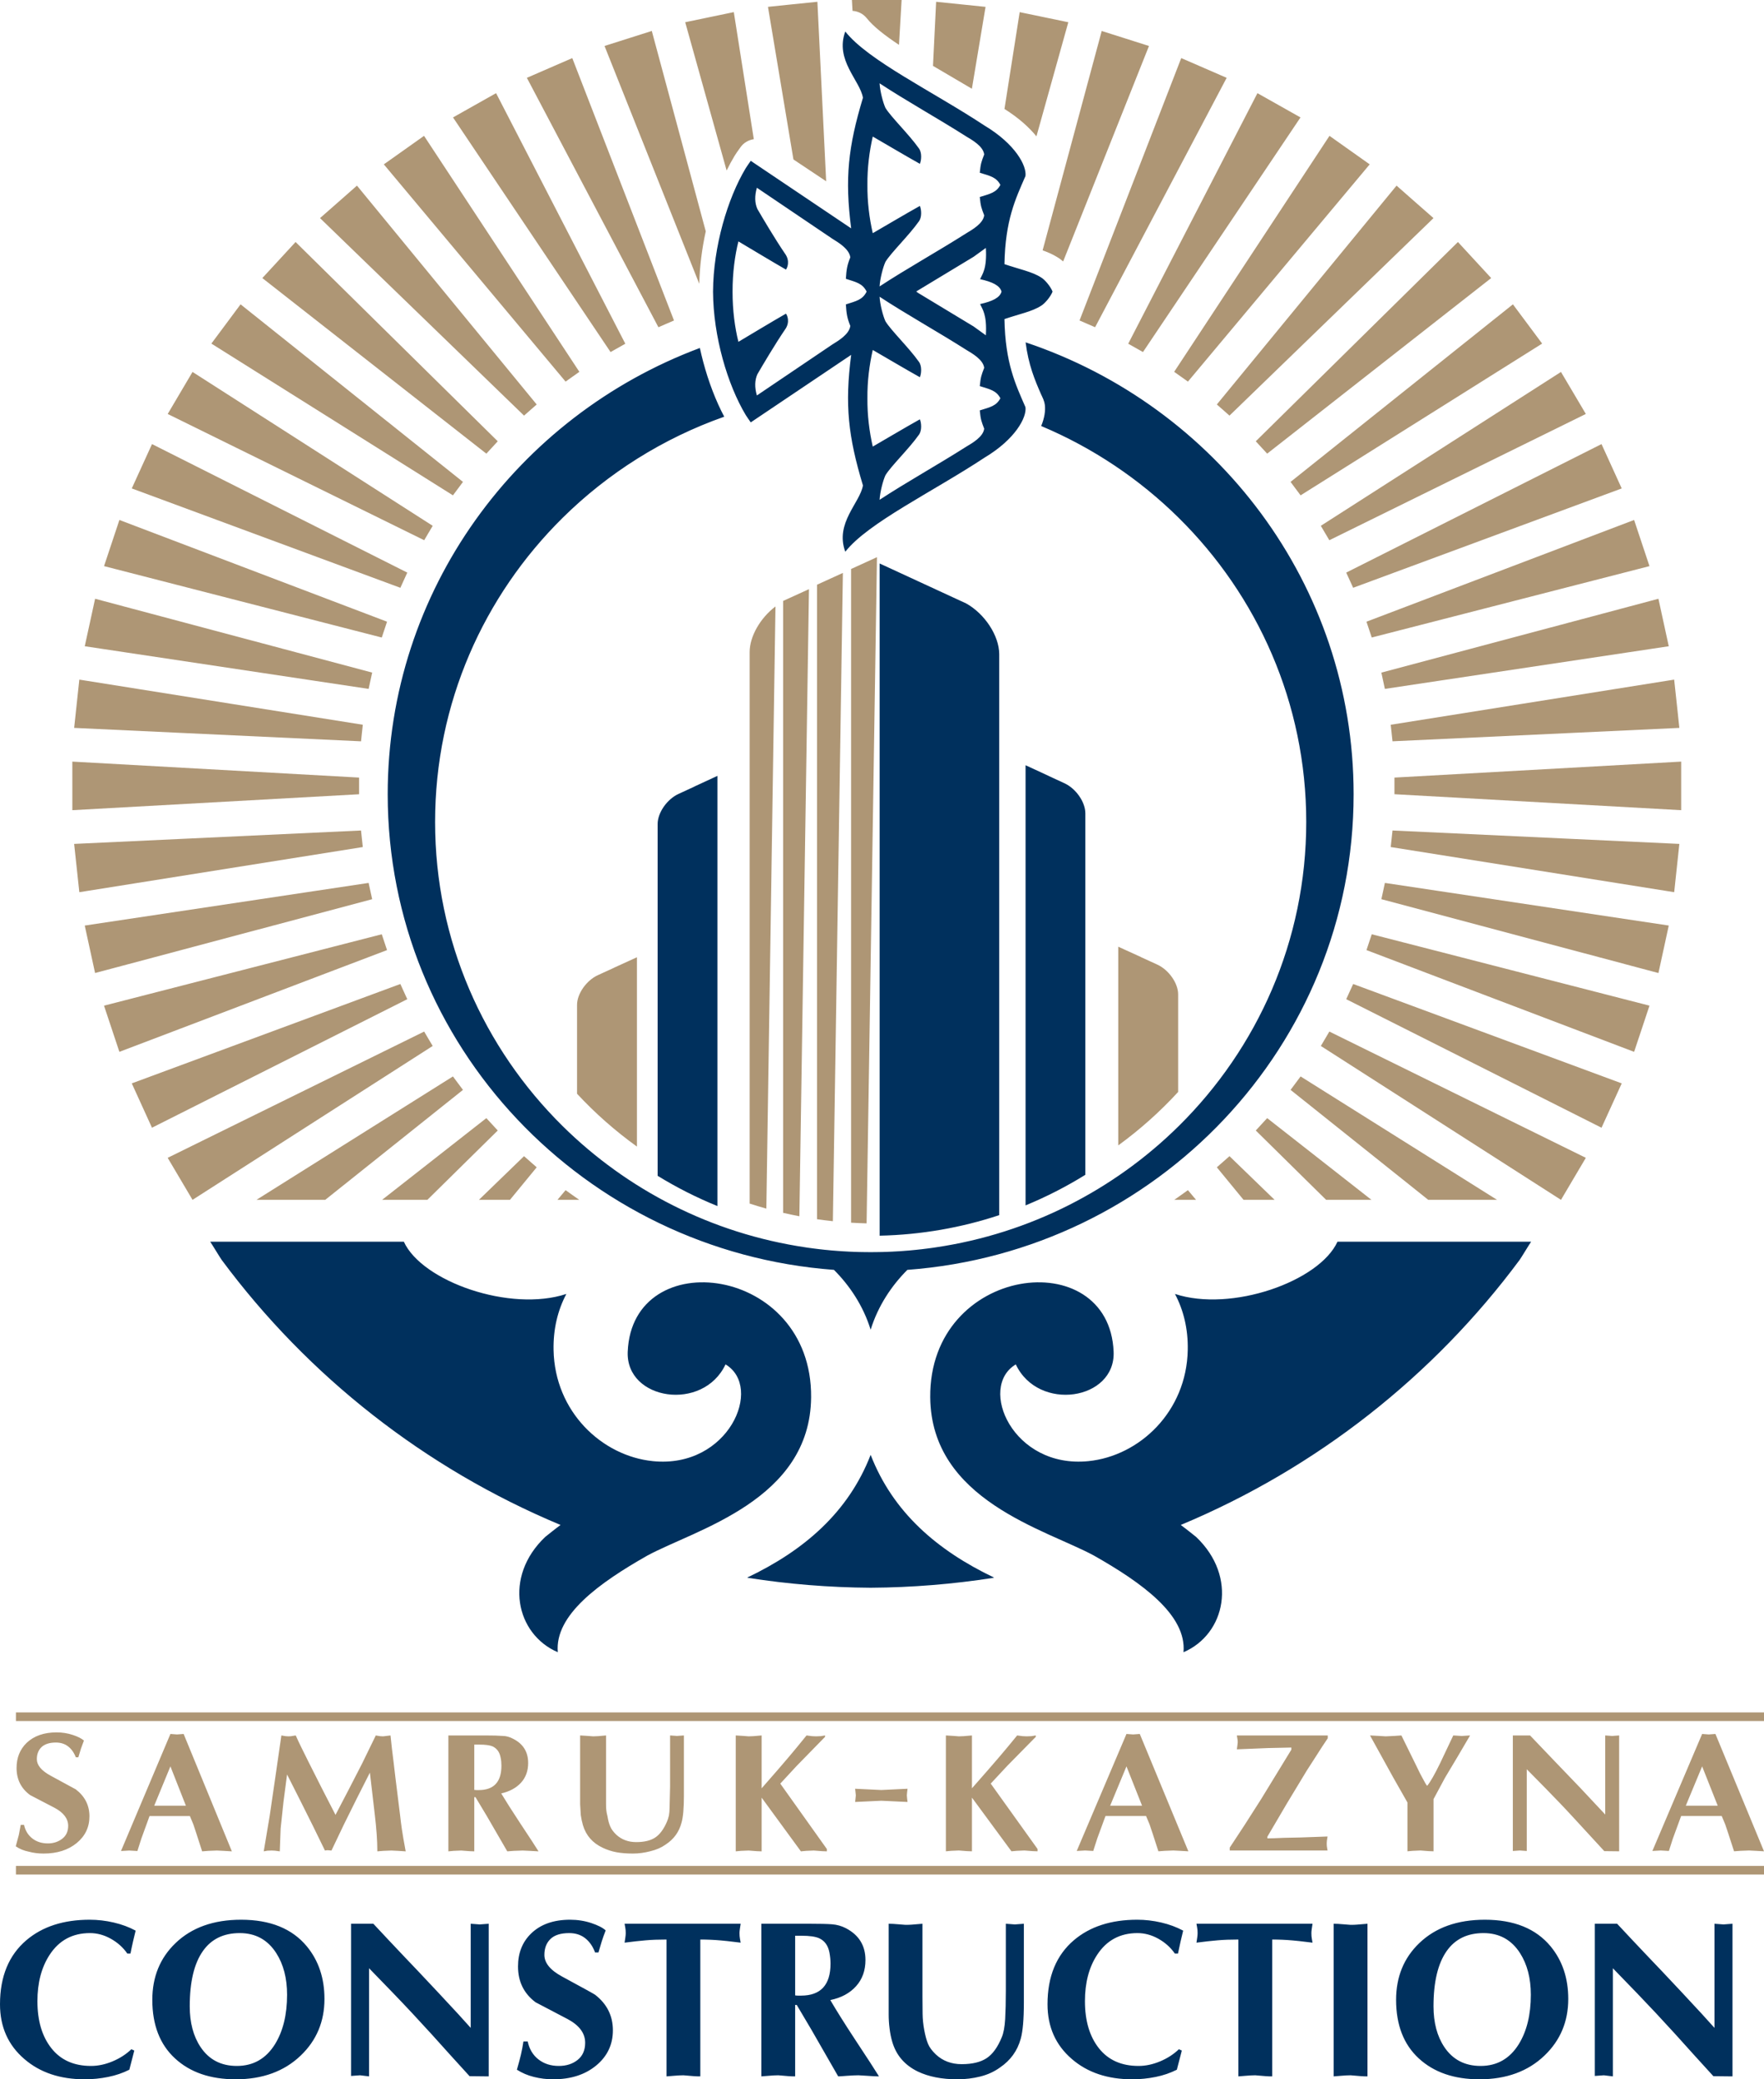
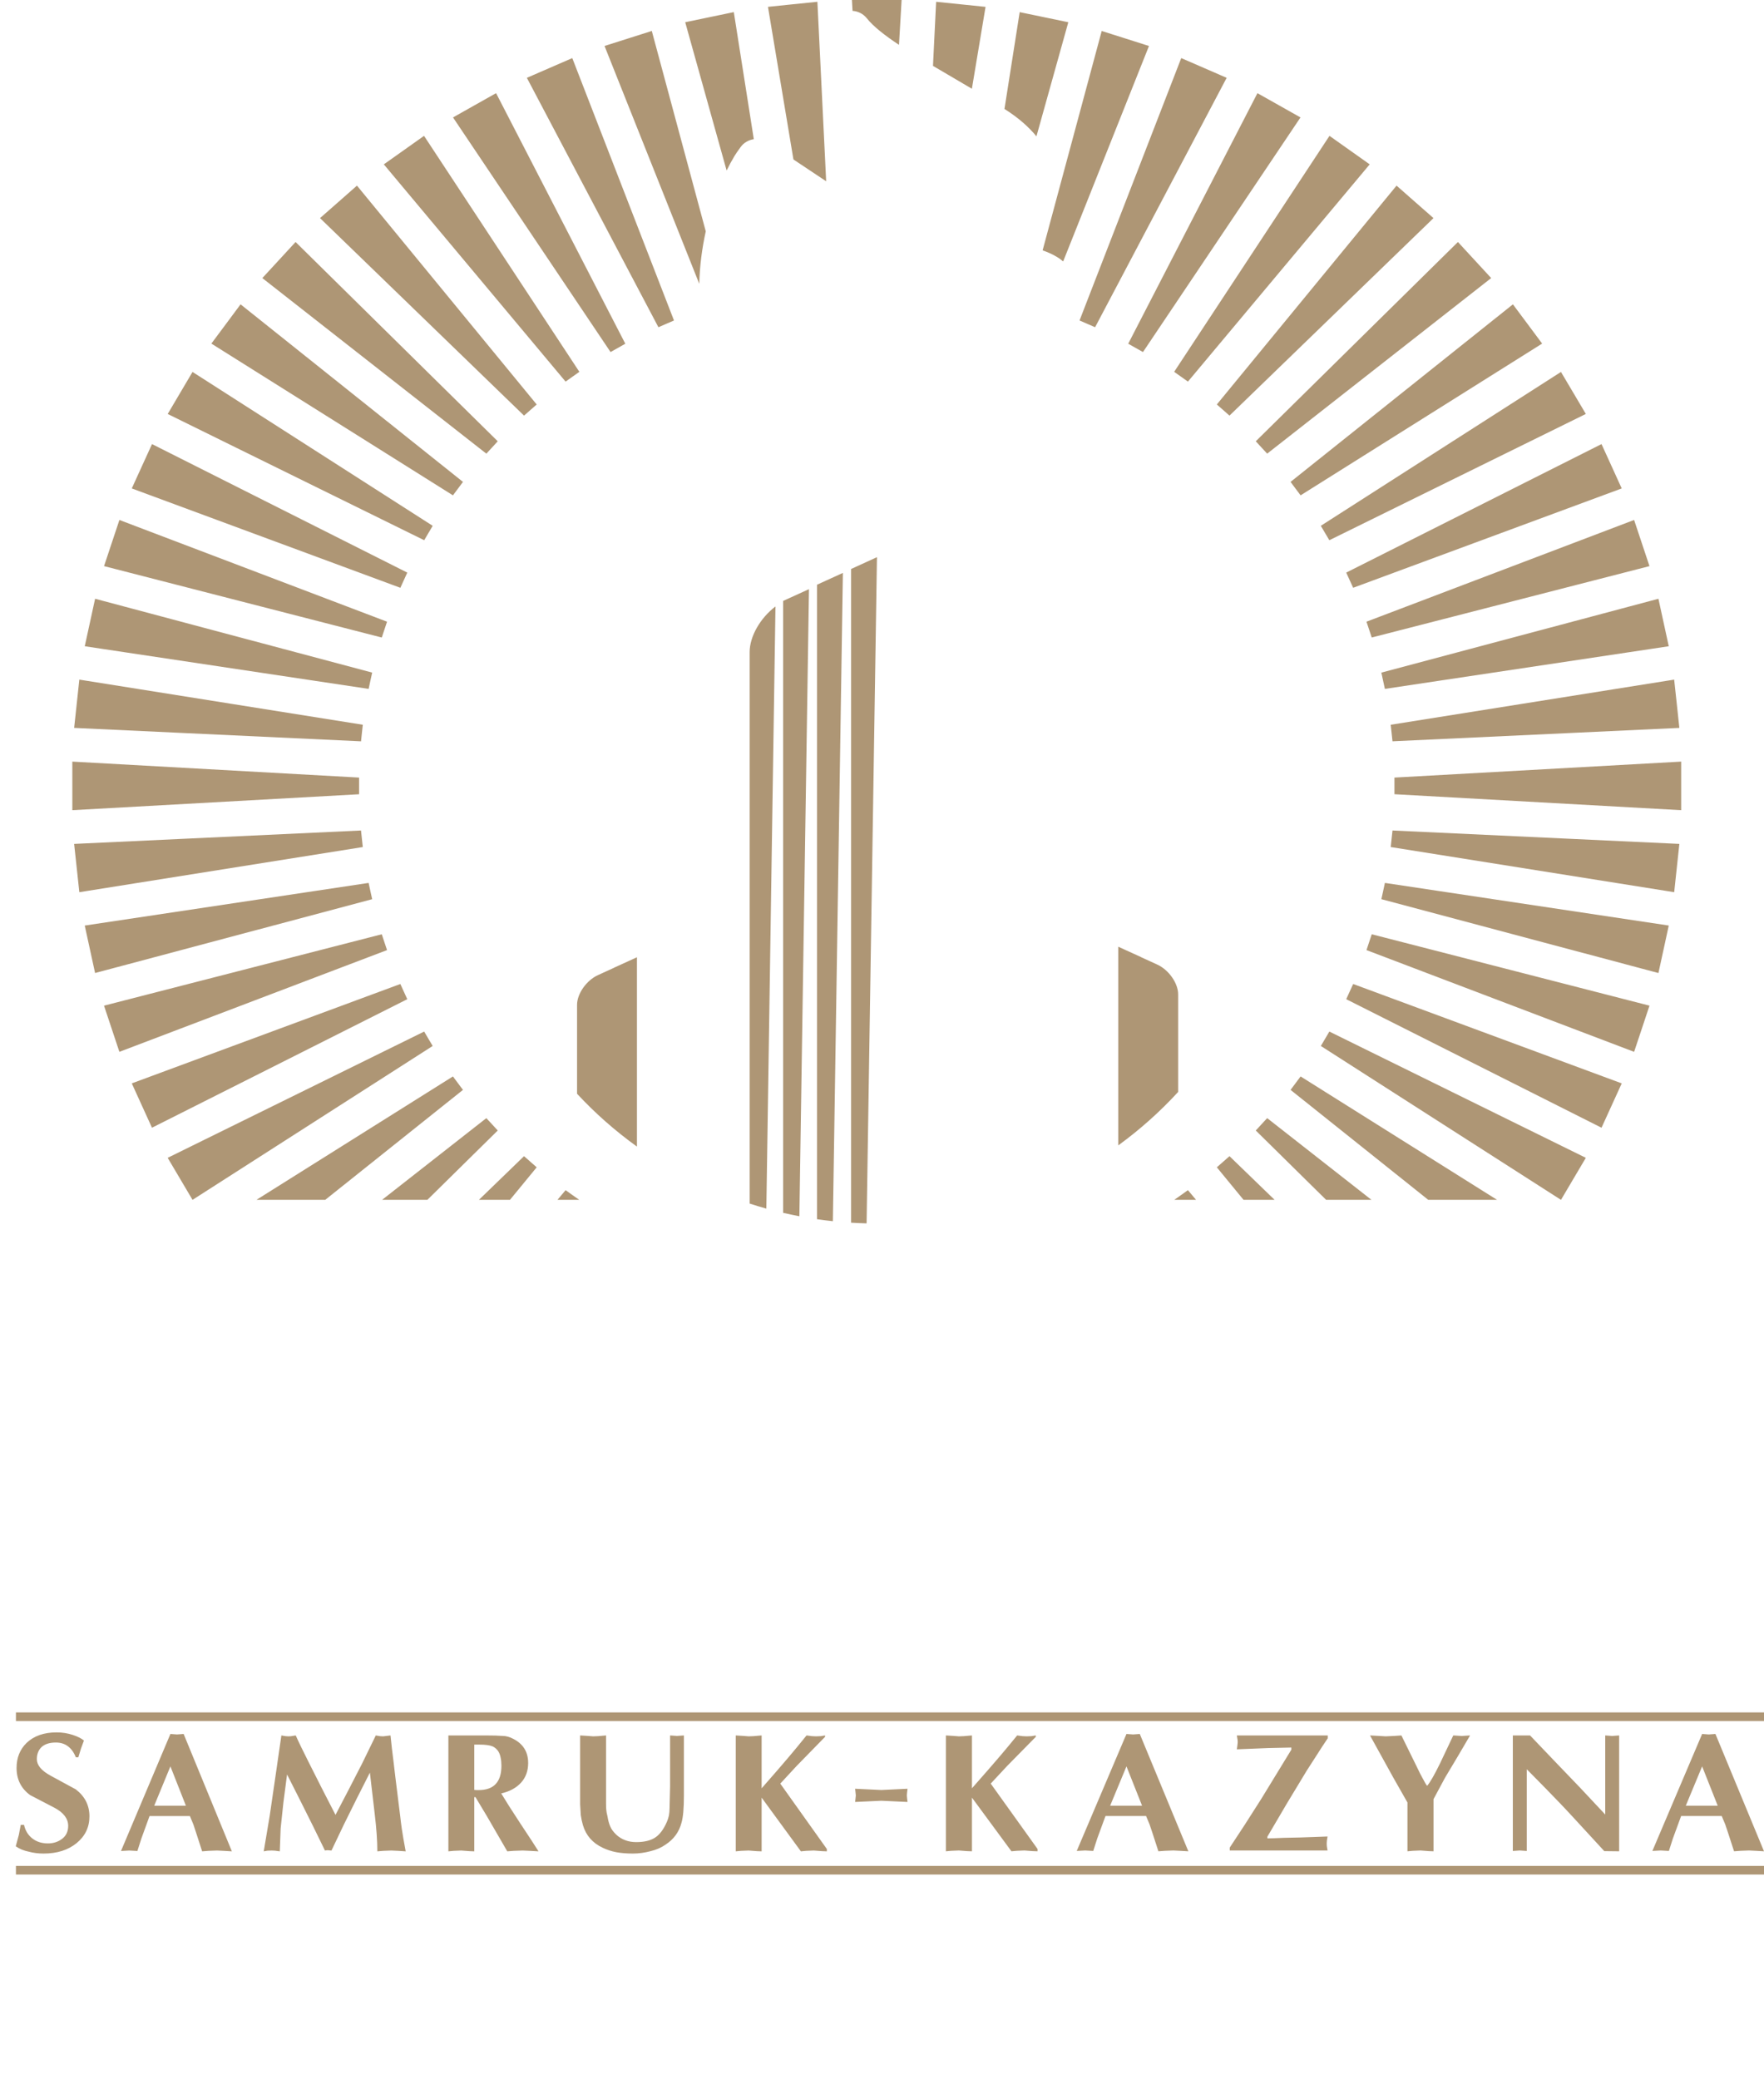
<svg xmlns="http://www.w3.org/2000/svg" width="112" height="132" viewBox="0 0 112 132" fill="none">
  <path fill-rule="evenodd" clip-rule="evenodd" d="M1.012 119V118.455H112V119H1.012ZM111.049 117.474L110.509 117.495L110.099 117.526L109.726 116.378C109.656 116.173 109.594 115.985 109.537 115.814C109.468 115.646 109.395 115.471 109.315 115.285H106.739L106.215 116.714L105.961 117.504L105.443 117.474L104.913 117.504L108.072 110.076L108.494 110.108L108.916 110.076L112 117.526L111.459 117.495L111.049 117.474ZM108.072 112.135L107.035 114.63H109.061L108.072 112.135ZM96.495 117.474L96.053 117.506V110.171H97.147L98.728 111.826L100.34 113.505L101.92 115.192V110.171L102.359 110.204L102.803 110.171V117.526L101.86 117.515L99.995 115.488C99.621 115.081 99.307 114.746 99.056 114.484C98.951 114.376 98.645 114.061 98.139 113.537L96.938 112.317V117.506L96.495 117.474ZM90.711 117.515L90.193 117.474L89.706 117.495L89.362 117.526V114.427L88.465 112.85L86.985 110.171L87.548 110.201L87.981 110.228L88.546 110.201L88.978 110.171L89.917 112.081C90.107 112.483 90.242 112.749 90.322 112.883C90.461 113.154 90.559 113.317 90.614 113.369C90.812 113.131 91.086 112.653 91.439 111.928L92.271 110.171L92.81 110.204L93.338 110.171L92.545 111.522L91.751 112.85L91.018 114.213V117.526L90.711 117.515ZM84.289 117.474H78.078V117.292C78.682 116.389 79.35 115.358 80.081 114.198L81.991 111.074V110.939L80.535 110.971L78.531 111.052L78.565 110.8L78.585 110.606C78.585 110.503 78.577 110.427 78.565 110.383L78.531 110.171H84.301V110.353C84.104 110.639 83.835 111.049 83.496 111.586C83.224 112.004 83.048 112.273 82.973 112.397L81.705 114.494L80.47 116.596V116.705C80.68 116.705 81.037 116.693 81.538 116.67C82.037 116.655 82.385 116.648 82.579 116.648L84.289 116.586L84.247 116.853L84.236 117.025C84.236 117.147 84.244 117.235 84.258 117.292L84.289 117.474ZM72.367 110.076L75.451 117.526L74.91 117.495L74.499 117.474L73.96 117.495L73.549 117.526L73.177 116.378C73.107 116.173 73.045 115.985 72.987 115.814C72.919 115.646 72.846 115.471 72.766 115.285H70.19L69.666 116.714L69.412 117.504L68.893 117.474L68.364 117.504L71.522 110.076L71.945 110.108L72.367 110.076ZM70.486 114.63H72.512L71.522 112.135L70.486 114.63ZM61.398 117.515L60.881 117.474L60.395 117.495L60.056 117.526V110.171L60.542 110.201L60.881 110.228L61.188 110.216L61.711 110.171V113.526C62.028 113.171 62.366 112.785 62.726 112.37C63.258 111.755 63.579 111.384 63.686 111.252C63.855 111.055 64.154 110.694 64.581 110.171L64.927 110.216L65.182 110.228L65.489 110.216L65.764 110.171V110.26L63.951 112.103L62.903 113.228L65.877 117.379V117.526L65.565 117.515L65.045 117.474L64.56 117.495L64.219 117.526L61.711 114.118V117.526L61.398 117.515ZM54.338 113.973L54.32 113.794L54.294 113.555L55.919 113.633H55.957H55.994L57.621 113.555L57.593 113.794L57.577 113.973V113.975V113.978L57.593 114.158L57.621 114.394L55.994 114.318L55.957 114.316L55.919 114.318L54.294 114.394L54.32 114.158L54.338 113.978V113.975V113.973ZM48.047 117.517L47.533 117.477L47.05 117.497L46.714 117.529V110.171L47.196 110.201L47.533 110.228L47.84 110.216L48.358 110.171V113.527C48.674 113.172 49.008 112.785 49.368 112.371C49.896 111.756 50.215 111.385 50.321 111.253C50.489 111.056 50.785 110.694 51.209 110.171L51.553 110.216L51.807 110.228L52.112 110.216L52.385 110.171V110.26L50.584 112.103L49.542 113.229L52.499 117.381V117.529L52.187 117.517L51.671 117.477L51.189 117.497L50.851 117.529L48.358 114.119V117.529L48.047 117.517ZM42.985 110.202L43.423 110.171V113.988C43.423 114.791 43.373 115.367 43.269 115.716C43.114 116.302 42.778 116.763 42.26 117.099C41.996 117.288 41.679 117.426 41.307 117.517C40.924 117.619 40.551 117.669 40.184 117.669C39.787 117.669 39.435 117.64 39.129 117.583C38.822 117.524 38.527 117.428 38.248 117.292C37.619 116.992 37.207 116.519 37.012 115.868C36.953 115.666 36.909 115.455 36.876 115.235L36.834 114.548V110.171L37.318 110.201L37.66 110.228L37.965 110.216L38.479 110.171V113.218V113.701V114.507C38.479 114.684 38.484 114.821 38.496 114.914C38.503 115.006 38.527 115.137 38.571 115.307C38.613 115.573 38.674 115.789 38.748 115.952C38.813 116.116 38.942 116.293 39.139 116.481C39.478 116.788 39.898 116.942 40.395 116.942C40.905 116.942 41.308 116.845 41.601 116.651C41.894 116.457 42.143 116.121 42.348 115.642C42.394 115.542 42.433 115.413 42.471 115.256C42.499 115.099 42.512 114.934 42.512 114.763L42.545 113.422V110.171L42.985 110.202ZM29.802 117.517L29.288 117.477L28.805 117.497L28.468 117.529V110.171H30.804C31.302 110.171 31.672 110.181 31.916 110.202C32.132 110.202 32.355 110.263 32.583 110.385C33.217 110.706 33.534 111.217 33.534 111.919C33.534 112.418 33.384 112.834 33.085 113.166C32.779 113.501 32.359 113.73 31.824 113.852C32.102 114.316 32.501 114.944 33.023 115.737L33.766 116.864L34.192 117.529L33.619 117.497L33.192 117.477L32.626 117.497L32.208 117.529L30.902 115.275L30.188 114.087H30.113V117.529L29.802 117.517ZM30.252 113.639H30.396C31.356 113.639 31.836 113.122 31.836 112.092C31.836 112.005 31.831 111.917 31.824 111.828C31.816 111.739 31.803 111.648 31.781 111.557C31.717 111.227 31.55 110.997 31.277 110.866C31.095 110.789 30.812 110.752 30.429 110.752H30.113V113.628L30.252 113.639ZM17.865 110.171L18.129 110.216L18.311 110.228C18.436 110.228 18.526 110.218 18.579 110.201L18.777 110.171C18.899 110.442 19.011 110.686 19.116 110.896C19.22 111.107 19.377 111.423 19.587 111.847L20.435 113.527L21.302 115.213L22.124 113.639L22.992 111.952L23.86 110.171L24.122 110.216L24.323 110.228L24.553 110.201L24.794 110.171C24.851 110.735 24.912 111.274 24.98 111.783C25.037 112.295 25.081 112.662 25.11 112.882L25.411 115.307C25.438 115.565 25.475 115.842 25.517 116.135C25.56 116.437 25.641 116.899 25.758 117.529L25.264 117.497L24.847 117.477L24.343 117.497L23.958 117.529C23.958 116.858 23.901 116.066 23.791 115.151L23.485 112.532L22.649 114.183L21.839 115.816L21.046 117.477L20.783 117.455L20.632 117.477L19.882 115.942L19.073 114.323L18.226 112.648L17.995 114.418L17.818 116.081L17.764 117.529L17.459 117.487L17.248 117.477L16.976 117.487L16.745 117.529L17.125 115.266L17.479 112.841L17.865 110.171ZM11.659 110.076L14.722 117.529L14.185 117.497L13.778 117.477L13.242 117.497L12.834 117.529L12.463 116.38C12.394 116.175 12.332 115.987 12.276 115.816C12.208 115.647 12.134 115.473 12.056 115.287H9.495L8.976 116.716L8.723 117.507L8.207 117.477L7.682 117.507L10.82 110.076L11.24 110.108L11.659 110.076ZM9.791 114.632H11.803L10.82 112.135L9.791 114.632ZM1.012 108.71H112V109.254H1.012V108.71ZM88.537 49.891V49.363L106.741 48.349V49.891V51.433L88.537 50.419V49.891ZM88.356 46.535L88.299 46.01L106.296 43.144L106.462 44.676L106.626 46.209L88.413 47.06L88.356 46.535ZM87.817 43.216L87.705 42.699L105.297 38.011L105.625 39.519L105.953 41.026L87.929 43.733L87.817 43.216ZM86.927 39.969L86.76 39.467L103.753 33.009L104.241 34.475L104.729 35.94L87.094 40.471L86.927 39.969ZM85.694 36.832L85.474 36.35L101.683 28.192L102.325 29.599L102.966 31.007L85.915 37.314L85.694 36.832ZM84.132 33.838L83.861 33.38L99.109 23.612L99.899 24.945L100.688 26.279L84.402 34.295L84.132 33.838ZM82.258 31.02L81.94 30.592L96.058 19.32L96.987 20.566L97.914 21.812L82.577 31.446L82.258 31.02ZM80.094 28.407L79.731 28.014L92.567 15.363L93.623 16.508L94.678 17.653L80.455 28.799L80.094 28.407ZM77.259 74.104L77.661 73.751L78.063 73.397L80.928 76.17H78.956L77.259 74.104ZM79.732 71.767L80.094 71.374L80.456 70.982L87.077 76.17H84.199L79.732 71.767ZM81.941 69.189L82.259 68.763L82.577 68.335L95.052 76.17H90.684L81.941 69.189ZM99.11 76.17L83.863 66.401L84.133 65.945L84.403 65.486L100.688 73.502L99.899 74.835L99.11 76.17ZM101.684 71.591L85.475 63.432L85.694 62.95L85.916 62.467L102.967 68.776L102.326 70.183L101.684 71.591ZM103.753 66.774L86.761 60.315L86.928 59.812L87.095 59.31L104.729 63.842L104.242 65.308L103.753 66.774ZM88.413 52.722L106.626 53.574L106.462 55.105L106.298 56.639L88.299 53.773L88.356 53.247L88.413 52.722ZM105.297 61.771L87.706 57.083L87.819 56.566L87.93 56.05L105.953 58.756L105.626 60.263L105.297 61.771ZM77.661 26.03L77.259 25.677L88.67 11.784L89.842 12.816L91.015 13.846L78.062 26.385L77.661 26.03ZM74.987 23.915L74.55 23.605L84.412 8.624L85.688 9.529L86.965 10.434L75.424 24.226L74.987 23.915ZM72.102 22.086L71.633 21.821L79.837 5.915L81.204 6.685L82.571 7.455L72.57 22.349L72.102 22.086ZM75.424 75.554L75.94 76.17H74.556L74.988 75.866L75.424 75.554ZM71 60.099L72.459 60.764V60.769L73.477 61.234C74.204 61.566 74.803 62.413 74.803 63.125V64.319V69.319C73.655 70.57 72.382 71.708 71 72.713V60.099ZM69.037 20.56L68.542 20.345L74.999 3.688L76.442 4.314L77.883 4.941L69.53 20.774L69.037 20.56ZM67.114 16.317C66.823 16.137 66.519 16.007 66.198 15.893L69.95 1.967L71.451 2.442L72.951 2.919L67.502 16.597C67.371 16.483 67.237 16.385 67.114 16.317ZM65.803 8.652C65.335 8.081 64.669 7.476 63.776 6.917L64.742 0.771L66.286 1.091L67.829 1.412L65.806 8.655L65.803 8.652ZM60.214 4.756C59.884 4.562 59.558 4.372 59.237 4.183L59.437 0.114L61.007 0.275L62.575 0.436L61.707 5.635C61.208 5.338 60.707 5.045 60.214 4.756ZM55.022 77.663C54.693 77.655 54.365 77.64 54.038 77.62V36.121L55.68 35.371L55.022 77.663ZM55.035 1.16C54.808 0.873 54.474 0.712 54.13 0.69L54.09 0H55.666H57.245L57.079 2.848C56.176 2.249 55.45 1.682 55.035 1.16ZM51.874 77.399V37.12L53.517 36.37L52.881 77.525C52.543 77.489 52.208 77.447 51.874 77.399ZM50.754 77.211C50.408 77.145 50.064 77.073 49.722 76.994V38.149L51.363 37.401L50.754 77.211ZM48.76 0.435L50.328 0.273L51.898 0.113L52.455 11.508L50.377 10.124L48.76 0.435ZM49.236 38.502L48.657 76.726C48.3 76.627 47.946 76.52 47.596 76.406V43.733V41.401C47.596 40.389 48.286 39.222 49.226 38.508L49.236 38.502ZM46.997 9.375L46.996 9.376L46.992 9.38C46.975 9.405 46.957 9.428 46.907 9.5C46.821 9.618 46.726 9.753 46.645 9.886C46.469 10.178 46.298 10.491 46.135 10.825L43.505 1.411L45.048 1.09L46.591 0.769L47.861 8.837C47.528 8.884 47.215 9.062 47.01 9.354L46.997 9.375ZM44.399 18.019L38.383 2.918L39.884 2.441L41.384 1.965L44.81 14.686C44.572 15.77 44.423 16.904 44.399 18.019ZM42.297 20.56L41.804 20.774L33.452 4.941L34.894 4.314L36.335 3.688L42.793 20.345L42.297 20.56ZM39.233 22.086L38.765 22.349L28.763 7.455L30.13 6.684L31.497 5.914L39.702 21.821L39.233 22.086ZM35.91 75.555L36.346 75.866L36.778 76.17H35.395L35.91 75.555ZM40.441 60.769V72.789C39.06 71.794 37.787 70.673 36.638 69.435V64.989V63.795C36.638 63.083 37.236 62.236 37.964 61.904L38.982 61.439V61.435L40.441 60.769ZM36.347 23.915L35.91 24.226L24.37 10.434L25.647 9.529L26.923 8.624L36.785 23.605L36.347 23.915ZM33.674 26.03L33.273 26.385L20.319 13.846L21.492 12.816L22.664 11.784L34.076 25.678L33.674 26.03ZM31.241 28.407L30.88 28.8L16.656 17.653L17.712 16.508L18.767 15.363L31.603 28.014L31.241 28.407ZM29.077 31.02L28.758 31.446L13.42 21.812L14.348 20.566L15.274 19.32L29.395 30.592L29.077 31.02ZM27.202 33.838L26.933 34.295L10.648 26.281L11.436 24.945L12.224 23.612L27.473 33.38L27.202 33.838ZM25.64 36.832L25.42 37.315L8.367 31.007L9.009 29.599L9.651 28.192L25.859 36.35L25.64 36.832ZM24.407 39.969L24.24 40.472L6.606 35.939L7.093 34.475L7.581 33.009L24.574 39.467L24.407 39.969ZM23.516 43.216L23.405 43.733L5.381 41.025L5.71 39.518L6.038 38.011L23.63 42.698L23.516 43.216ZM22.978 46.535L22.923 47.061L4.708 46.209L4.872 44.676L5.037 43.144L23.035 46.009L22.978 46.535ZM4.593 49.891L4.592 48.349L22.798 49.363V49.891V50.421L4.593 51.433V49.891ZM4.872 55.105L4.707 53.574L22.922 52.722L22.978 53.247L23.035 53.773L5.037 56.639L4.872 55.105ZM5.709 60.263L5.38 58.757L23.404 56.05L23.516 56.566L23.63 57.084L6.037 61.77L5.709 60.263ZM7.092 65.308L6.604 63.842L24.239 59.31L24.406 59.812L24.574 60.315L7.58 66.774L7.092 65.308ZM9.008 70.183L8.367 68.776L25.419 62.467L25.639 62.95L25.859 63.432L9.649 71.591L9.008 70.183ZM11.435 74.835L10.646 73.502L26.931 65.486L27.201 65.945L27.472 66.401L12.224 76.17L11.435 74.835ZM16.282 76.17L28.758 68.335L29.076 68.763L29.395 69.189L20.649 76.17H16.282ZM33.674 73.751L34.076 74.104L32.378 76.17H30.407L33.272 73.397L33.674 73.751ZM24.259 76.17L30.879 70.982L31.241 71.374L31.603 71.767L27.135 76.17H24.259ZM3.196 112.716L4.813 113.595C5.39 114.039 5.679 114.608 5.679 115.307C5.679 115.997 5.407 116.56 4.866 117.005C4.322 117.448 3.624 117.669 2.769 117.669C2.432 117.669 2.118 117.63 1.825 117.549C1.511 117.487 1.235 117.373 1 117.208L1.197 116.481L1.316 115.848H1.525C1.607 116.212 1.782 116.498 2.052 116.71C2.323 116.921 2.652 117.025 3.042 117.025C3.392 117.025 3.695 116.926 3.953 116.728C4.204 116.533 4.329 116.259 4.329 115.911C4.329 115.46 4.046 115.081 3.481 114.774L1.911 113.956C1.337 113.535 1.052 112.961 1.052 112.233C1.052 111.587 1.265 111.057 1.691 110.642C2.159 110.199 2.793 109.977 3.591 109.977C3.951 109.977 4.297 110.03 4.626 110.14C4.949 110.247 5.183 110.367 5.33 110.495L5.14 111.009L4.974 111.557H4.813C4.701 111.265 4.54 111.036 4.327 110.869C4.114 110.703 3.854 110.621 3.547 110.621C3.154 110.621 2.852 110.716 2.645 110.903C2.442 111.096 2.339 111.352 2.339 111.675C2.339 112.054 2.624 112.402 3.196 112.716Z" fill="#AE9675" />
-   <path fill-rule="evenodd" clip-rule="evenodd" d="M108.785 131.802C107.973 130.916 107.169 130.025 106.367 129.132C105.527 128.209 104.726 127.352 103.963 126.56L102.404 124.95V131.815L101.832 131.745L101.259 131.787V122.125H102.675C103.305 122.802 103.987 123.528 104.722 124.3C105.132 124.724 105.831 125.464 106.818 126.518C107.804 127.572 108.484 128.312 108.856 128.736V122.125L109.428 122.168L110 122.125V131.815L108.785 131.802ZM98.069 130.487C97.021 131.495 95.641 132 93.934 132C92.323 132 91.038 131.557 90.079 130.671C89.12 129.786 88.641 128.548 88.641 126.956C88.641 125.496 89.132 124.295 90.115 123.353C91.145 122.365 92.532 121.87 94.278 121.87C96.128 121.87 97.521 122.434 98.456 123.565C99.199 124.47 99.572 125.58 99.572 126.899C99.572 128.331 99.07 129.527 98.069 130.487ZM96.51 123.989C95.966 123.142 95.194 122.718 94.192 122.718C93.171 122.718 92.394 123.094 91.86 123.848C91.298 124.639 91.016 125.812 91.016 127.366C91.016 128.401 91.245 129.264 91.702 129.951C92.237 130.751 93.005 131.152 94.006 131.152C95.046 131.152 95.851 130.695 96.423 129.782C96.939 128.953 97.196 127.902 97.196 126.631C97.196 125.585 96.967 124.705 96.51 123.989ZM74.969 96.809C75.361 97.099 75.751 97.418 75.94 97.566C78.617 100.102 77.805 103.747 75.143 104.888C75.35 102.524 72.512 100.485 69.454 98.751C66.398 97.094 59.118 95.248 59.062 88.706C58.99 80.302 70.43 78.903 70.706 85.817C70.829 88.897 65.921 89.647 64.495 86.616C62.072 88.058 64.296 93.242 69.103 92.758C72.341 92.433 75.336 89.623 75.412 85.706C75.44 84.356 75.141 83.166 74.601 82.143C78.177 83.322 83.765 81.352 84.919 78.828H97.214C97.127 78.945 96.571 79.867 96.484 79.983C91.021 87.349 83.595 93.208 74.969 96.809ZM45.55 49.255V76.564C44.227 76.027 42.957 75.383 41.755 74.644V53.514V52.31C41.755 51.591 42.352 50.737 43.078 50.402L44.095 49.933V49.928L45.55 49.255ZM66.573 49.256L67.588 49.725C68.314 50.061 68.911 50.915 68.911 51.634V52.838V74.579C67.71 75.326 66.441 75.976 65.115 76.521V48.579L66.573 49.252V49.256ZM57.61 80.615C56.625 81.599 55.755 82.88 55.279 84.414C54.804 82.88 53.934 81.599 52.949 80.615C37.106 79.438 24.616 66.366 24.616 50.42C24.616 37.47 32.854 26.418 44.436 22.091C44.499 22.38 44.567 22.666 44.642 22.948C44.985 24.244 45.453 25.454 45.983 26.454C42.087 27.828 38.593 30.039 35.726 32.871C30.721 37.814 27.625 44.64 27.625 52.181C27.625 59.721 30.721 66.549 35.726 71.491C39.809 75.522 45.163 78.3 51.144 79.185L51.207 79.195L51.343 79.215L51.474 79.232L51.68 79.26L51.826 79.278L52.047 79.305L52.168 79.318C52.248 79.328 52.328 79.337 52.408 79.345L52.504 79.353C52.593 79.362 52.683 79.371 52.772 79.38L52.841 79.385C52.932 79.393 53.023 79.4 53.114 79.407L53.191 79.413C53.283 79.42 53.376 79.427 53.468 79.432L53.545 79.437C53.642 79.443 53.74 79.448 53.839 79.453L53.857 79.455L53.87 79.456C53.981 79.461 54.092 79.465 54.201 79.469L54.211 79.471H54.23C54.34 79.475 54.448 79.478 54.558 79.481H54.566H54.569C54.684 79.484 54.798 79.486 54.913 79.487H54.929C55.047 79.489 55.163 79.49 55.279 79.49C55.398 79.49 55.514 79.489 55.63 79.487H55.646C55.762 79.486 55.877 79.484 55.992 79.481H55.994H56.003C56.111 79.478 56.221 79.475 56.33 79.471H56.349L56.356 79.469C56.468 79.465 56.578 79.46 56.69 79.456L56.703 79.455L56.721 79.453C56.82 79.448 56.919 79.443 57.018 79.437L57.09 79.433C57.185 79.427 57.279 79.42 57.372 79.413L57.443 79.407C57.538 79.4 57.631 79.393 57.725 79.385L57.784 79.38C57.875 79.371 57.967 79.362 58.058 79.353L58.145 79.345C58.23 79.337 58.314 79.327 58.398 79.317L58.509 79.306L58.739 79.277L58.873 79.261L59.097 79.231L59.21 79.216L59.411 79.186L59.417 79.185C65.396 78.3 70.751 75.522 74.835 71.491C79.84 66.549 82.936 59.721 82.936 52.181C82.936 44.64 79.84 37.814 74.835 32.871C72.347 30.415 69.39 28.426 66.107 27.045C66.317 26.538 66.387 26.068 66.338 25.693C66.323 25.578 66.292 25.468 66.248 25.366L66.251 25.365L66.156 25.151C66.143 25.119 66.127 25.087 66.11 25.056C65.7 24.119 65.301 23.174 65.118 21.733C77.227 25.783 85.944 37.097 85.944 50.42C85.944 66.366 73.455 79.438 57.61 80.615ZM63.443 41.538V43.645V77.141C61.05 77.934 58.499 78.387 55.85 78.445V35.771L59.646 37.524L61.345 38.309C62.515 38.958 63.443 40.353 63.443 41.538ZM66.095 19.415C65.533 19.78 64.694 19.94 63.776 20.256C63.825 23.049 64.478 24.4 65.109 25.849C65.197 26.505 64.459 27.883 62.526 29.043C59.221 31.226 55.111 33.186 53.669 35.026C52.996 33.21 54.608 31.918 54.79 30.817C53.85 27.702 53.632 25.705 54.042 22.528L47.667 26.814C47.588 26.697 47.423 26.474 47.347 26.345C46.194 24.423 45.288 21.37 45.272 18.522V18.512V18.504C45.288 15.656 46.194 12.602 47.347 10.679C47.423 10.551 47.588 10.328 47.667 10.21L54.042 14.497C53.632 11.319 53.85 9.324 54.79 6.208C54.608 5.107 52.996 3.816 53.669 2C55.111 3.839 59.221 5.799 62.526 7.982C64.459 9.143 65.197 10.52 65.109 11.176C64.478 12.625 63.825 13.975 63.776 16.769C64.694 17.086 65.533 17.245 66.095 17.61C66.323 17.738 66.694 18.17 66.826 18.504L66.823 18.512L66.826 18.522C66.694 18.854 66.323 19.287 66.095 19.415ZM55.413 28.351C56.173 27.913 57.519 27.112 58.404 26.62C58.498 26.826 58.553 27.332 58.334 27.612C57.725 28.478 56.562 29.599 56.219 30.17C56.063 30.508 55.874 31.237 55.846 31.73C57.514 30.633 59.558 29.497 61.342 28.361C61.726 28.132 62.424 27.737 62.489 27.214C62.306 26.742 62.265 26.635 62.208 26.054C62.875 25.846 63.256 25.773 63.517 25.283C63.256 24.794 62.875 24.719 62.208 24.511C62.265 23.933 62.306 23.825 62.489 23.352C62.424 22.83 61.726 22.435 61.342 22.205C59.558 21.07 57.514 19.934 55.846 18.837C55.874 19.33 56.063 20.058 56.219 20.395C56.562 20.967 57.725 22.089 58.334 22.956C58.553 23.233 58.498 23.741 58.404 23.947C57.519 23.454 56.173 22.655 55.413 22.217C55.197 23.171 55.064 24.197 55.074 25.283C55.064 26.369 55.197 27.397 55.413 28.351ZM55.016 18.515L55.014 18.512L55.016 18.509L55.012 18.504L55.016 18.496C54.755 17.991 54.372 17.914 53.706 17.7C53.744 17.099 53.788 16.829 53.987 16.34C53.923 15.799 53.223 15.391 52.841 15.152L48.056 11.919C47.905 12.443 47.919 12.893 48.089 13.269C48.431 13.859 49.222 15.194 49.832 16.089C50.194 16.575 49.971 17.034 49.901 17.114C49.016 16.605 47.645 15.777 46.883 15.326C46.663 16.201 46.508 17.324 46.512 18.512C46.508 19.702 46.663 20.823 46.883 21.7C47.645 21.247 49.016 20.419 49.901 19.912C49.971 19.992 50.194 20.451 49.832 20.936C49.222 21.832 48.431 23.167 48.089 23.756C47.919 24.132 47.905 24.583 48.056 25.105L52.841 21.872C53.223 21.634 53.923 21.227 53.987 20.687C53.788 20.197 53.744 19.925 53.706 19.324C54.372 19.111 54.755 19.035 55.016 18.53L55.012 18.522L55.016 18.515ZM62.208 10.966C62.265 10.385 62.306 10.279 62.489 9.806C62.424 9.282 61.726 8.888 61.342 8.659C59.558 7.523 57.514 6.388 55.846 5.289C55.874 5.783 56.063 6.512 56.219 6.85C56.562 7.42 57.725 8.542 58.334 9.409C58.553 9.686 58.498 10.194 58.404 10.4C57.519 9.907 56.173 9.107 55.413 8.669C55.197 9.624 55.064 10.65 55.074 11.737C55.064 12.821 55.197 13.849 55.413 14.803C56.173 14.365 57.519 13.566 58.404 13.073C58.498 13.28 58.553 13.786 58.334 14.064C57.725 14.931 56.562 16.053 56.219 16.623C56.063 16.962 55.874 17.691 55.846 18.183C57.514 17.086 59.558 15.95 61.342 14.815C61.726 14.584 62.424 14.189 62.489 13.668C62.306 13.195 62.265 13.088 62.208 12.507C62.875 12.3 63.256 12.226 63.517 11.737C63.256 11.247 62.875 11.172 62.208 10.966ZM63.587 18.504C63.477 18.123 63.004 17.893 62.23 17.723C62.37 17.392 62.673 17.074 62.594 15.739L61.818 16.3L58.172 18.504L58.319 18.512L58.172 18.522L61.818 20.726L62.594 21.287C62.673 19.952 62.37 19.632 62.23 19.303C63.004 19.132 63.477 18.902 63.587 18.522L63.582 18.512L63.587 18.504ZM35.959 82.143C35.419 83.166 35.12 84.356 35.147 85.706C35.224 89.623 38.219 92.433 41.455 92.758C46.265 93.242 48.488 88.058 46.065 86.616C44.639 89.647 39.731 88.897 39.855 85.817C40.13 78.903 51.569 80.302 51.499 88.706C51.442 95.248 44.161 97.094 41.105 98.751H41.104C38.048 100.485 35.208 102.524 35.416 104.888C32.756 103.747 31.942 100.102 34.62 97.566C34.809 97.418 35.198 97.099 35.59 96.809C26.964 93.208 19.538 87.349 14.075 79.983C13.989 79.867 13.432 78.945 13.347 78.828H25.641C26.796 81.352 32.383 83.322 35.959 82.143ZM19.485 123.565C20.229 124.47 20.601 125.58 20.601 126.899C20.601 128.331 20.1 129.527 19.099 130.487C18.05 131.495 16.672 132 14.964 132C13.353 132 12.067 131.557 11.109 130.671C10.15 129.786 9.671 128.548 9.671 126.956C9.671 125.496 10.163 124.295 11.145 123.353C12.175 122.365 13.562 121.87 15.307 121.87C17.159 121.87 18.55 122.434 19.485 123.565ZM12.89 123.848C12.327 124.639 12.047 125.812 12.047 127.366C12.047 128.401 12.275 129.264 12.733 129.951C13.267 130.751 14.034 131.152 15.036 131.152C16.076 131.152 16.882 130.695 17.454 129.782C17.969 128.953 18.227 127.902 18.227 126.631C18.227 125.585 17.998 124.705 17.54 123.989C16.997 123.142 16.224 122.718 15.222 122.718C14.201 122.718 13.424 123.094 12.89 123.848ZM8.284 124.017H8.083C7.816 123.63 7.468 123.319 7.038 123.078C6.61 122.838 6.167 122.718 5.709 122.718C4.602 122.718 3.748 123.179 3.148 124.102C2.633 124.892 2.376 125.873 2.376 127.041C2.376 128.284 2.671 129.28 3.263 130.028C3.854 130.777 4.692 131.152 5.78 131.152C6.228 131.152 6.684 131.055 7.146 130.862C7.608 130.669 8.007 130.411 8.341 130.092L8.526 130.176L8.213 131.391C7.803 131.598 7.354 131.752 6.867 131.85C6.381 131.949 5.885 132 5.379 132C3.814 132 2.538 131.57 1.546 130.713C0.515 129.829 0 128.67 0 127.238C0 125.476 0.559 124.121 1.675 123.17C2.695 122.303 4.034 121.87 5.694 121.87C6.2 121.87 6.707 121.928 7.218 122.046C7.728 122.164 8.193 122.337 8.612 122.562C8.565 122.751 8.51 122.98 8.447 123.247C8.386 123.516 8.331 123.772 8.284 124.017ZM25.751 124.3C26.161 124.724 26.86 125.464 27.847 126.518C28.835 127.572 29.514 128.312 29.886 128.736V122.125L30.458 122.168L31.03 122.125V131.815L29.814 131.802C29.003 130.916 28.198 130.025 27.397 129.132C26.557 128.209 25.757 127.352 24.993 126.56L23.433 124.95V131.815L22.862 131.745L22.29 131.787V122.125H23.705C24.336 122.802 25.016 123.528 25.751 124.3ZM33.234 129.597H33.504C33.61 130.088 33.839 130.468 34.192 130.741C34.545 131.015 34.974 131.152 35.48 131.152C35.957 131.152 36.355 131.024 36.674 130.77C36.993 130.516 37.153 130.153 37.153 129.682C37.153 129.079 36.787 128.58 36.052 128.184C35.365 127.826 34.684 127.47 34.007 127.112C33.262 126.556 32.89 125.797 32.89 124.836C32.89 123.98 33.167 123.283 33.72 122.746C34.321 122.162 35.146 121.87 36.195 121.87C36.672 121.87 37.122 121.941 37.547 122.082C37.971 122.224 38.274 122.379 38.455 122.548C38.35 122.821 38.269 123.047 38.212 123.226C38.117 123.547 38.044 123.787 37.998 123.947H37.782C37.64 123.56 37.429 123.259 37.153 123.042C36.877 122.825 36.538 122.718 36.138 122.718C35.604 122.718 35.208 122.843 34.951 123.092C34.693 123.342 34.564 123.678 34.564 124.102C34.564 124.612 34.936 125.068 35.68 125.472C37.035 126.207 37.735 126.593 37.782 126.631C38.537 127.215 38.913 127.968 38.913 128.891C38.913 129.795 38.56 130.539 37.855 131.123C37.149 131.707 36.238 132 35.122 132C34.703 132 34.295 131.949 33.899 131.85C33.502 131.752 33.143 131.598 32.819 131.391C32.933 130.995 33.019 130.675 33.076 130.431C33.134 130.186 33.185 129.908 33.234 129.597ZM39.657 122.125H47.025C47.005 122.256 46.989 122.372 46.974 122.471C46.96 122.569 46.952 122.651 46.952 122.718C46.952 122.859 46.963 122.98 46.982 123.078C47.002 123.177 47.015 123.259 47.025 123.326C46.328 123.24 45.909 123.193 45.765 123.184C45.336 123.146 44.902 123.127 44.464 123.127V131.815C44.301 131.815 44.168 131.811 44.063 131.802C43.653 131.764 43.429 131.745 43.391 131.745C43.229 131.745 43.019 131.757 42.761 131.779C42.504 131.804 42.356 131.815 42.318 131.815V123.127C41.813 123.127 41.372 123.144 40.995 123.177C40.618 123.209 40.172 123.259 39.657 123.326C39.676 123.193 39.693 123.078 39.707 122.98C39.722 122.88 39.729 122.793 39.729 122.718C39.729 122.586 39.72 122.471 39.7 122.372C39.681 122.272 39.666 122.19 39.657 122.125ZM55.279 92.358C56.699 96.013 59.511 98.427 63.107 100.145C63.113 100.149 63.083 100.164 63.066 100.167C60.527 100.563 57.927 100.778 55.279 100.794C52.633 100.778 50.032 100.563 47.494 100.167C47.477 100.164 47.448 100.149 47.452 100.145C51.049 98.427 53.862 96.013 55.279 92.358ZM52.833 122.16C53.138 122.183 53.429 122.265 53.706 122.407C54.536 122.84 54.95 123.513 54.95 124.427C54.95 125.095 54.75 125.651 54.35 126.094C53.949 126.537 53.405 126.829 52.718 126.97C53.091 127.611 53.61 128.439 54.278 129.456C54.727 130.135 55.05 130.628 55.251 130.939L55.809 131.815C55.627 131.815 55.382 131.804 55.072 131.779C54.762 131.757 54.573 131.745 54.507 131.745C54.325 131.745 54.08 131.757 53.77 131.779C53.459 131.804 53.276 131.815 53.219 131.815L51.516 128.849L50.587 127.281H50.486V131.815C50.325 131.815 50.191 131.811 50.086 131.802C49.676 131.764 49.452 131.745 49.414 131.745C49.251 131.745 49.042 131.757 48.784 131.779C48.527 131.804 48.379 131.815 48.341 131.815V122.125H51.388C52.047 122.125 52.528 122.136 52.833 122.16ZM50.486 122.887V126.673C50.553 126.682 50.615 126.688 50.673 126.688C50.73 126.688 50.792 126.688 50.859 126.688C52.108 126.688 52.732 126.01 52.732 124.653C52.732 124.427 52.709 124.191 52.661 123.947C52.576 123.503 52.356 123.202 52.003 123.042C51.764 122.939 51.397 122.887 50.901 122.887H50.486ZM57.497 122.195C57.659 122.195 57.792 122.19 57.897 122.181C58.307 122.143 58.531 122.125 58.569 122.125V126.136V126.772C58.569 127.131 58.571 127.483 58.577 127.831C58.581 128.18 58.618 128.53 58.684 128.883C58.751 129.238 58.829 129.524 58.92 129.746C59.01 129.966 59.18 130.196 59.428 130.431C59.867 130.836 60.41 131.039 61.059 131.039C61.736 131.039 62.265 130.91 62.647 130.656C63.029 130.402 63.347 129.961 63.605 129.329C63.72 129.057 63.791 128.67 63.821 128.17C63.848 127.671 63.863 127.083 63.863 126.405V122.125L64.435 122.168L65.007 122.125V127.153C65.007 128.189 64.941 128.947 64.808 129.428C64.597 130.191 64.159 130.798 63.491 131.251C63.128 131.514 62.714 131.704 62.246 131.822C61.779 131.939 61.293 132 60.787 132C59.795 132 58.956 131.834 58.27 131.505C57.44 131.099 56.901 130.474 56.653 129.625C56.577 129.371 56.519 129.091 56.482 128.785C56.443 128.48 56.424 128.18 56.424 127.888V122.125C56.586 122.125 56.796 122.136 57.053 122.16C57.311 122.183 57.459 122.195 57.497 122.195ZM68.183 123.17C69.204 122.303 70.544 121.87 72.204 121.87C72.709 121.87 73.217 121.928 73.727 122.046C74.237 122.164 74.702 122.337 75.122 122.562C75.074 122.751 75.019 122.98 74.958 123.247C74.896 123.516 74.841 123.772 74.793 124.017H74.593C74.326 123.63 73.977 123.319 73.549 123.078C73.119 122.838 72.675 122.718 72.218 122.718C71.112 122.718 70.258 123.179 69.657 124.102C69.141 124.892 68.885 125.873 68.885 127.041C68.885 128.284 69.181 129.28 69.771 130.028C70.363 130.777 71.202 131.152 72.289 131.152C72.738 131.152 73.193 131.055 73.656 130.862C74.118 130.669 74.517 130.411 74.85 130.092L75.036 130.176L74.721 131.391C74.311 131.598 73.862 131.752 73.377 131.85C72.891 131.949 72.394 132 71.889 132C70.324 132 69.046 131.57 68.055 130.713C67.024 129.829 66.509 128.67 66.509 127.238C66.509 125.476 67.067 124.121 68.183 123.17ZM75.966 122.125H83.334C83.315 122.256 83.299 122.372 83.283 122.471C83.269 122.569 83.262 122.651 83.262 122.718C83.262 122.859 83.271 122.98 83.291 123.078C83.31 123.177 83.325 123.259 83.334 123.326C82.638 123.24 82.218 123.193 82.075 123.184C81.645 123.146 81.212 123.127 80.774 123.127V131.815C80.612 131.815 80.478 131.811 80.373 131.802C79.962 131.764 79.738 131.745 79.699 131.745C79.537 131.745 79.328 131.757 79.07 131.779C78.812 131.804 78.666 131.815 78.627 131.815V123.127C78.122 123.127 77.68 123.144 77.304 123.177C76.927 123.209 76.482 123.259 75.966 123.326C75.986 123.193 76.001 123.078 76.017 122.98C76.03 122.88 76.038 122.793 76.038 122.718C76.038 122.586 76.028 122.471 76.009 122.372C75.99 122.272 75.976 122.19 75.966 122.125ZM85.752 122.195C85.914 122.195 86.047 122.19 86.151 122.181C86.561 122.143 86.786 122.125 86.825 122.125V131.815C86.662 131.815 86.529 131.811 86.424 131.802C86.013 131.764 85.79 131.745 85.752 131.745C85.59 131.745 85.38 131.757 85.122 131.779C84.864 131.804 84.716 131.815 84.678 131.815V122.125C84.84 122.125 85.051 122.136 85.308 122.16C85.566 122.183 85.714 122.195 85.752 122.195Z" fill="#00305D" />
</svg>